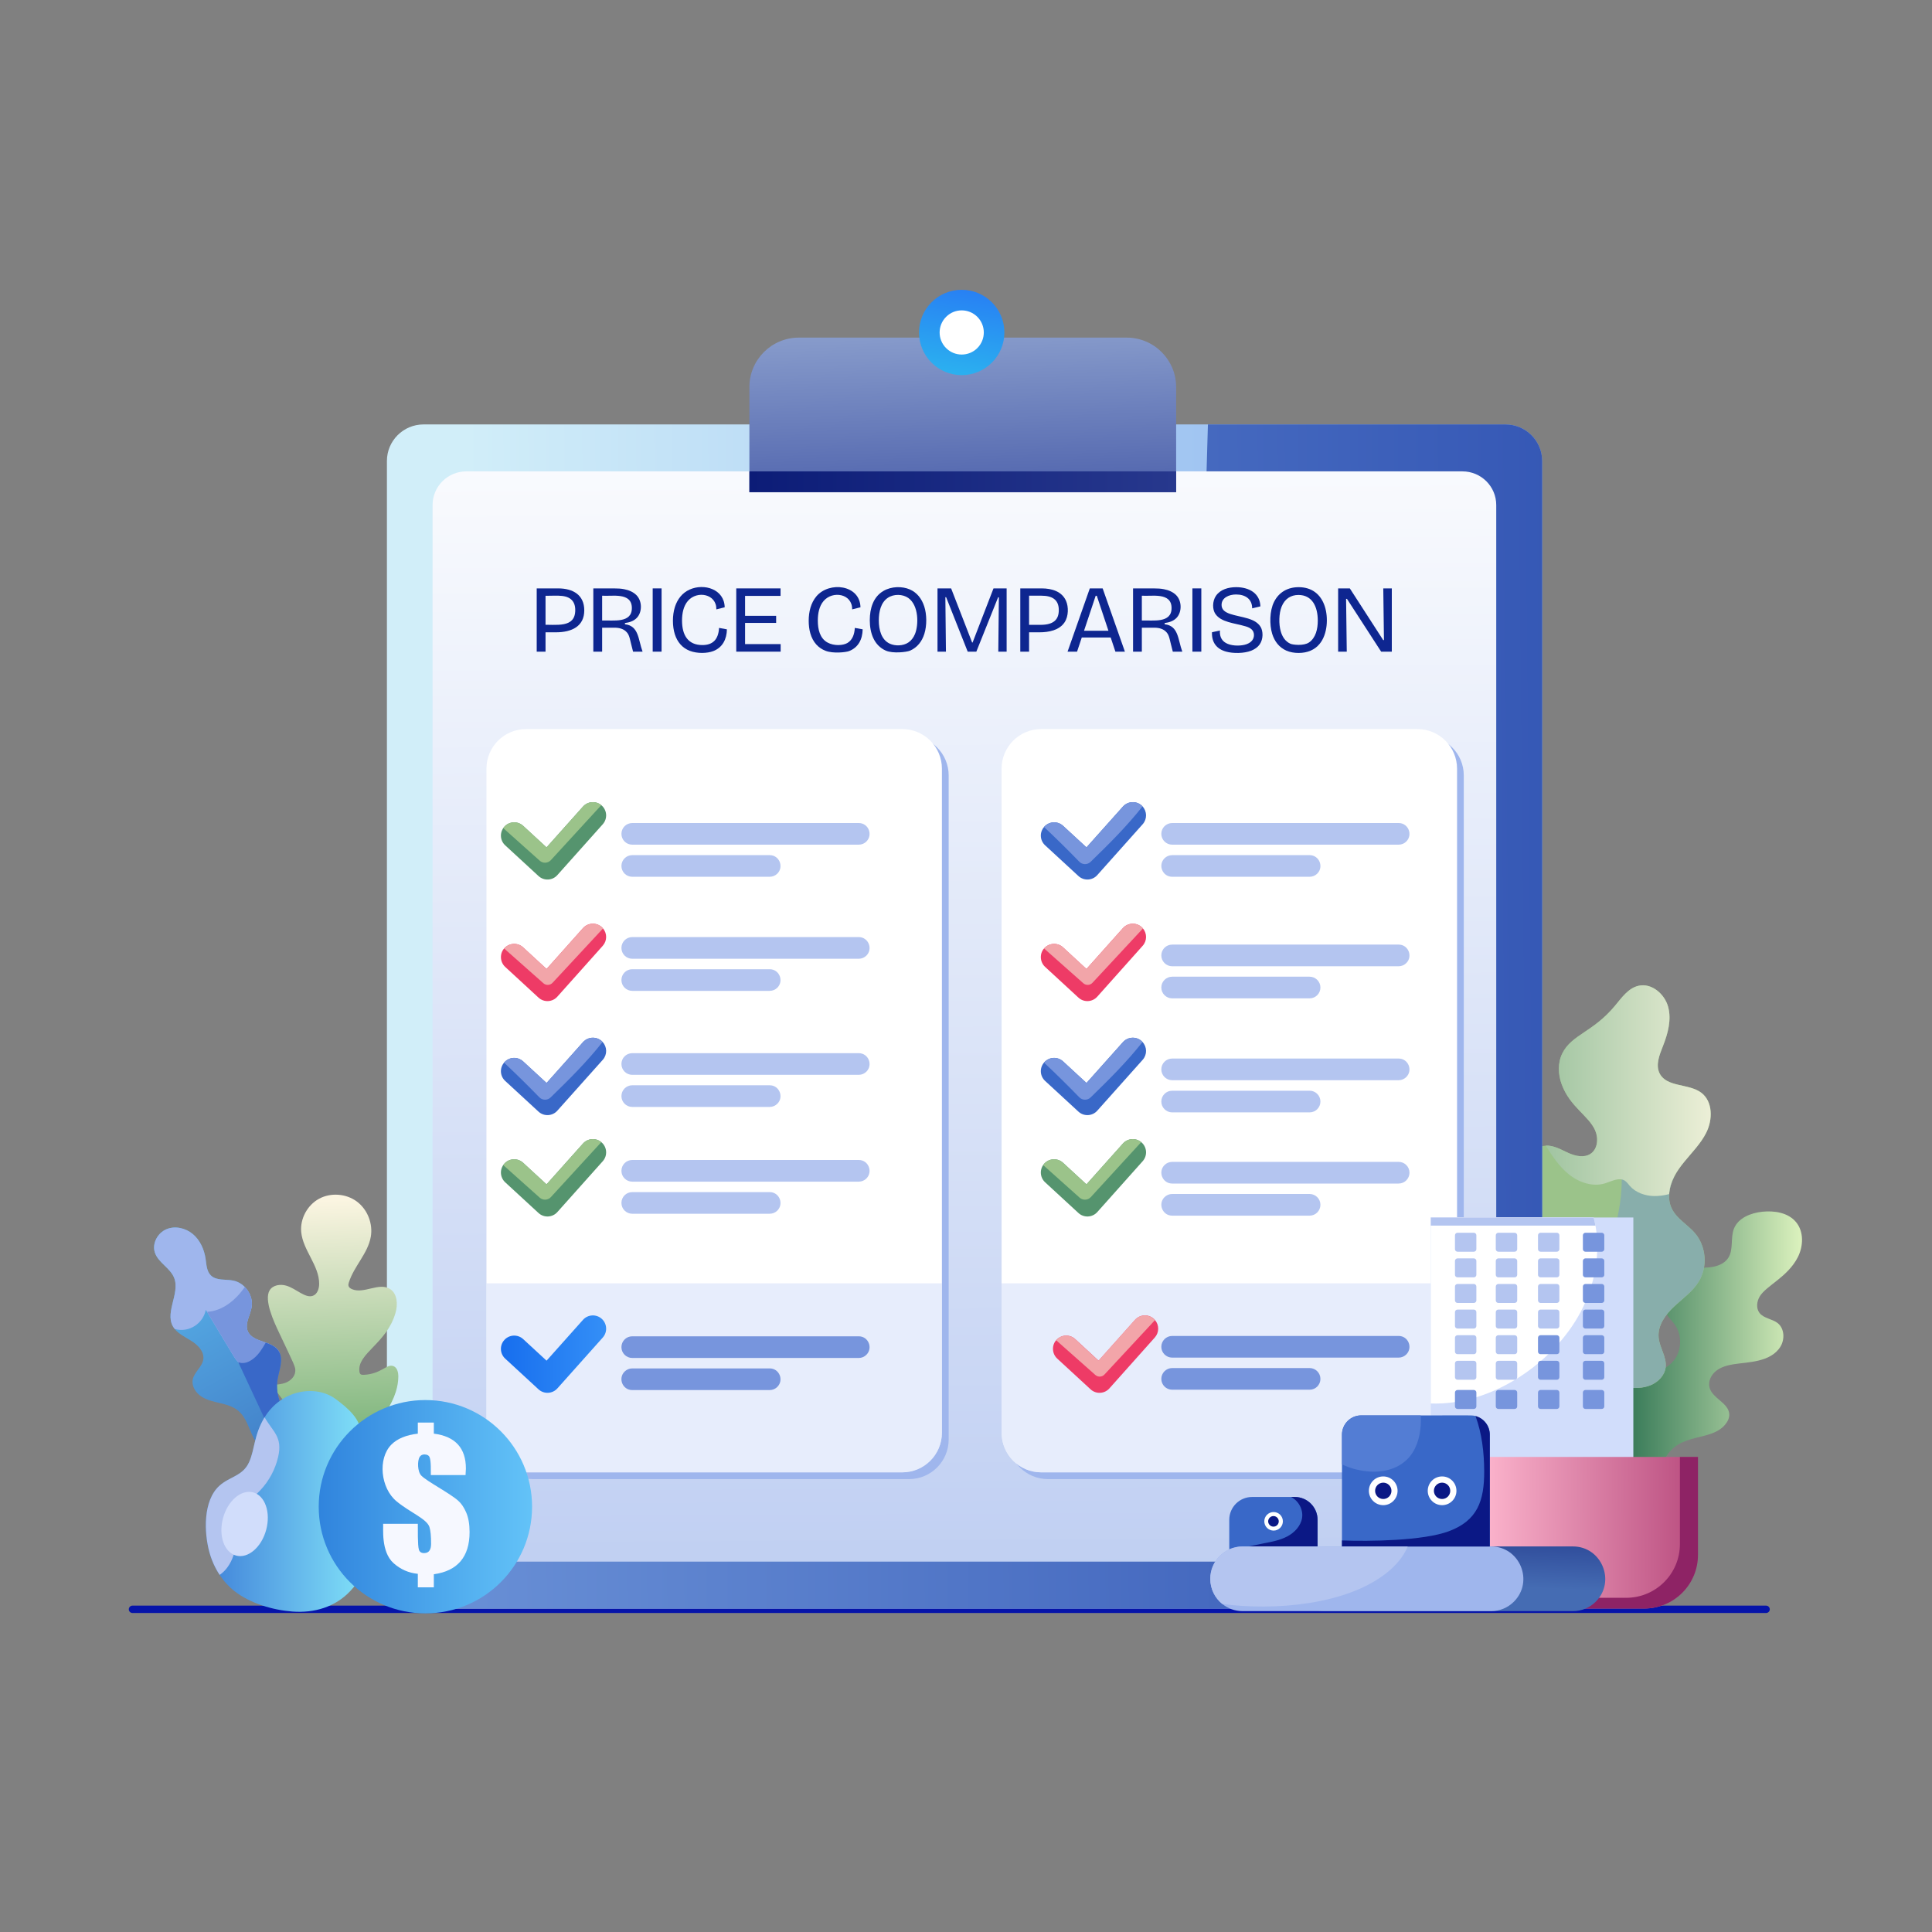
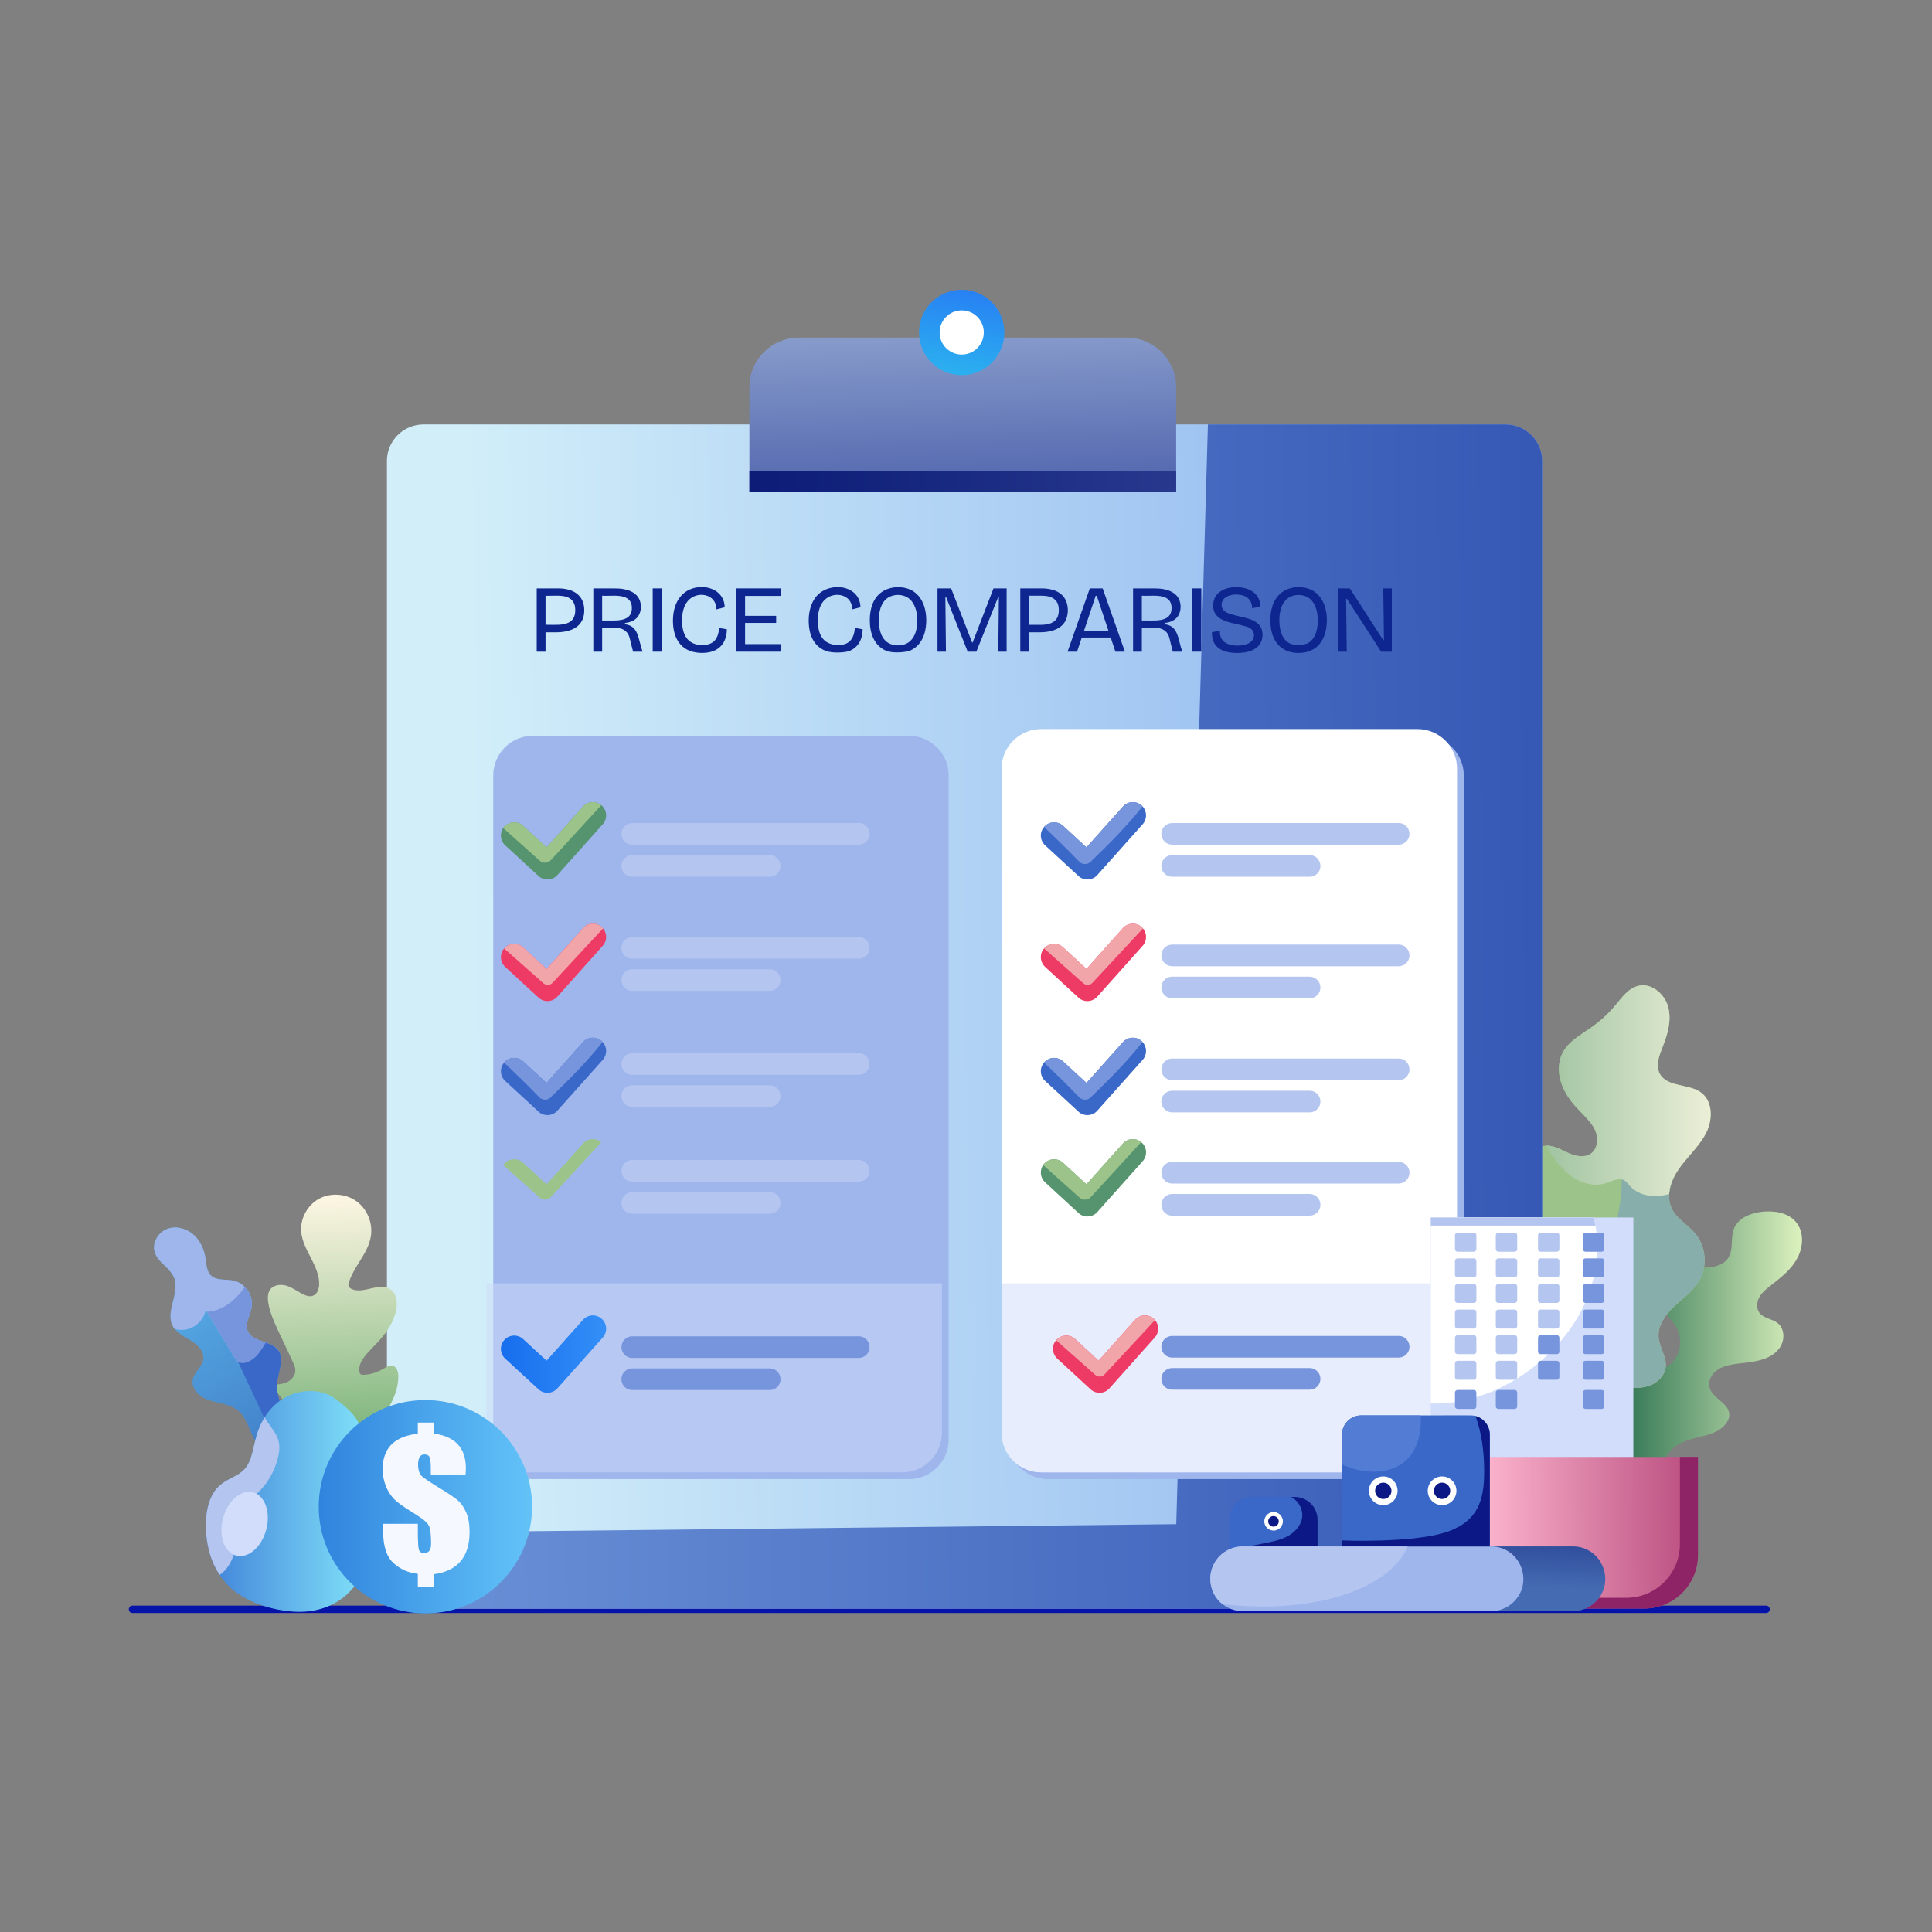
<svg xmlns="http://www.w3.org/2000/svg" width="60" height="60" viewBox="0 0 60 60" fill="none">
  <rect x="0" y="0" width="60" height="60" fill="#808080" stroke="none" />
  <path d="M51.064 42.593C51.425 42.664 51.822 42.499 52.025 42.192C52.228 41.885 52.227 41.455 52.021 41.15C51.938 41.028 51.827 40.926 51.749 40.801C51.423 40.285 51.731 39.558 52.409 39.409C52.629 39.361 52.858 39.381 53.083 39.359C53.307 39.336 53.545 39.258 53.669 39.07C53.843 38.809 53.734 38.448 53.849 38.156C53.983 37.822 54.373 37.668 54.732 37.631C55.11 37.592 55.536 37.661 55.778 37.954C56.025 38.252 56.007 38.703 55.831 39.047C55.517 39.66 54.856 39.924 54.652 40.259C54.557 40.414 54.532 40.628 54.642 40.773C54.776 40.948 55.04 40.956 55.212 41.094C55.42 41.263 55.432 41.599 55.29 41.827C54.983 42.315 54.269 42.297 53.832 42.369C53.639 42.401 53.443 42.455 53.291 42.577C53.138 42.7 53.039 42.905 53.091 43.094C53.182 43.432 53.683 43.567 53.703 43.917C53.709 44.031 53.658 44.142 53.586 44.23C53.136 44.789 52.166 44.46 51.713 45.289C51.605 45.487 51.557 45.714 51.444 45.909C51.123 46.465 50.313 46.609 49.751 46.299C49.19 45.99 48.88 45.333 48.855 44.692" fill="url(#paint0_linear_2541_188)" />
  <path d="M51.92 37.538C52.075 37.855 52.417 38.034 52.645 38.305C52.987 38.71 53.037 39.337 52.763 39.792C52.573 40.108 52.259 40.325 51.99 40.577C51.721 40.829 51.479 41.164 51.51 41.531C51.536 41.852 51.768 42.144 51.729 42.464C51.698 42.72 51.491 42.929 51.252 43.023C51.013 43.119 50.747 43.117 50.492 43.088C49.892 43.021 49.329 42.812 48.859 42.513L47.682 40.045C47.468 39.214 47.368 38.354 47.383 37.496C47.391 37.013 47.277 35.622 48.005 35.579C48.253 35.563 48.494 35.711 48.715 35.809C48.931 35.905 49.197 35.964 49.395 35.833C49.619 35.685 49.648 35.354 49.541 35.108C49.34 34.646 48.759 34.379 48.499 33.672C48.387 33.364 48.374 33.009 48.519 32.715C48.81 32.128 49.469 32.059 50.151 31.24C50.361 30.989 50.564 30.69 50.882 30.615C51.289 30.518 51.698 30.866 51.806 31.269C51.915 31.672 51.798 32.101 51.644 32.49C51.535 32.765 51.408 33.08 51.545 33.342C51.771 33.772 52.445 33.643 52.834 33.934C53.198 34.207 53.194 34.773 52.989 35.179C52.731 35.691 52.24 36.049 51.996 36.544C51.839 36.857 51.767 37.222 51.92 37.538Z" fill="#9BC38A" />
  <path d="M52.763 39.791C52.572 40.107 52.258 40.324 51.99 40.576C51.721 40.828 51.479 41.163 51.509 41.53C51.535 41.852 51.767 42.144 51.729 42.464C51.697 42.719 51.491 42.928 51.252 43.023C51.013 43.118 50.747 43.116 50.491 43.087C49.965 43.028 49.451 42.858 48.992 42.593C49.019 40.431 50.486 38.504 50.357 36.371L51.995 36.544C51.909 36.715 51.85 36.9 51.837 37.083C51.792 37.729 52.328 37.929 52.644 38.304C52.986 38.709 53.036 39.336 52.763 39.791Z" fill="url(#paint1_linear_2541_188)" />
  <path d="M54.847 50.093H4.114C4.051 50.093 4 50.042 4 49.979C4 49.916 4.051 49.864 4.114 49.864H54.847C54.91 49.864 54.962 49.916 54.962 49.979C54.962 50.042 54.91 50.093 54.847 50.093Z" fill="#0513A9" />
  <path d="M47.893 14.316V48.819C47.893 49.446 47.383 49.955 46.754 49.955H13.155C12.526 49.955 12.016 49.446 12.016 48.819V14.316C12.016 13.689 12.526 13.181 13.155 13.181H46.754C47.383 13.181 47.893 13.689 47.893 14.316Z" fill="url(#paint2_linear_2541_188)" />
  <path d="M8.431 43.008C8.587 43.002 8.746 42.995 8.89 42.934C9.033 42.873 9.158 42.746 9.17 42.591C9.182 42.444 9.146 42.406 8.652 41.356C8.516 41.067 8.188 40.373 8.375 40.07C8.475 39.907 8.706 39.873 8.889 39.927C9.202 40.019 9.481 40.331 9.719 40.241C9.857 40.189 9.911 40.02 9.912 39.873C9.915 39.298 9.406 38.83 9.354 38.258C9.317 37.846 9.547 37.424 9.911 37.227C10.275 37.031 10.751 37.068 11.083 37.315C11.414 37.562 11.587 38.004 11.515 38.411C11.424 38.93 10.991 39.326 10.834 39.829C10.823 39.863 10.814 39.899 10.823 39.934C10.836 39.983 10.883 40.016 10.93 40.036C11.302 40.194 11.773 39.814 12.114 40.032C12.344 40.179 12.358 40.513 12.282 40.775C12.004 41.734 11.09 42.026 11.162 42.595C11.173 42.679 11.211 42.7 11.29 42.697C11.85 42.673 12.003 42.345 12.218 42.426C12.338 42.471 12.371 42.623 12.37 42.751C12.366 43.188 12.166 43.601 11.912 43.956C11.758 44.17 11.578 44.373 11.346 44.5C10.854 44.77 10.251 44.647 9.691 44.668" fill="url(#paint3_linear_2541_188)" />
  <path d="M9.434 44.621C9.299 44.657 9.924 44.492 8.111 44.971C7.763 44.674 7.751 44.105 7.399 43.812C7.076 43.542 6.593 43.598 6.247 43.366C6.075 43.251 5.946 43.045 5.986 42.841C6.033 42.608 6.281 42.451 6.314 42.215C6.348 41.971 6.14 41.764 5.93 41.635C5.755 41.526 5.555 41.431 5.428 41.275C5.053 40.823 5.612 40.185 5.406 39.679C5.281 39.372 4.911 39.211 4.809 38.896C4.719 38.616 4.895 38.292 5.165 38.177C5.435 38.061 5.763 38.137 5.988 38.325C6.213 38.514 6.341 38.8 6.384 39.09C6.411 39.272 6.416 39.477 6.546 39.607C6.722 39.782 7.013 39.72 7.255 39.772C7.613 39.85 7.875 40.235 7.814 40.597C7.771 40.848 7.597 41.1 7.692 41.337C7.835 41.697 8.425 41.627 8.645 41.944C8.828 42.209 8.658 42.559 8.612 42.878C8.565 43.207 8.665 43.543 8.827 43.833C8.99 44.123 9.213 44.373 9.434 44.621Z" fill="url(#paint4_linear_2541_188)" />
  <path d="M8.691 42.03C8.423 42.313 7.937 42.6 7.584 42.442C7.408 42.363 7.297 42.188 7.198 42.021C7.069 41.806 6.949 41.608 6.391 40.678C6.314 41.084 5.893 41.398 5.428 41.275C5.053 40.823 5.612 40.185 5.406 39.679C5.281 39.372 4.911 39.211 4.809 38.896C4.719 38.616 4.895 38.292 5.165 38.177C5.435 38.061 5.763 38.137 5.988 38.325C6.213 38.514 6.341 38.8 6.384 39.09C6.411 39.272 6.416 39.477 6.546 39.607C6.722 39.782 7.013 39.72 7.255 39.772C7.615 39.85 7.875 40.236 7.814 40.597C7.771 40.848 7.597 41.1 7.692 41.337C7.847 41.725 8.532 41.616 8.691 42.03Z" fill="#9FB6ED" />
  <path d="M8.692 42.03C8.424 42.313 7.937 42.6 7.585 42.442C7.408 42.363 7.298 42.187 7.199 42.021C6.942 41.594 6.686 41.167 6.43 40.74C6.917 40.713 7.323 40.371 7.604 39.969C7.764 40.133 7.853 40.369 7.815 40.597C7.772 40.848 7.598 41.1 7.693 41.337C7.847 41.724 8.533 41.616 8.692 42.03Z" fill="#7795DD" />
  <path d="M9.436 44.622L8.565 44.852L8.432 44.518C8.088 43.781 7.745 43.043 7.4 42.305C7.649 42.404 7.914 42.199 8.072 41.983C8.138 41.891 8.198 41.795 8.253 41.696C8.408 41.751 8.558 41.817 8.646 41.945C8.829 42.208 8.659 42.561 8.614 42.879C8.567 43.208 8.666 43.544 8.829 43.834C8.991 44.124 9.214 44.374 9.436 44.622Z" fill="#3968C8" />
  <path d="M47.893 14.316V48.819C47.893 49.446 47.383 49.955 46.754 49.955H13.155C12.526 49.955 12.016 49.446 12.016 48.819V47.601L36.529 47.335L37.513 13.181H46.754C47.383 13.181 47.893 13.689 47.893 14.316Z" fill="url(#paint5_linear_2541_188)" />
-   <path d="M46.467 15.684V47.452C46.467 48.029 45.997 48.497 45.417 48.497H14.483C13.903 48.497 13.434 48.029 13.434 47.452V15.684C13.434 15.107 13.903 14.639 14.483 14.639H45.417C45.997 14.639 46.467 15.107 46.467 15.684Z" fill="url(#paint6_linear_2541_188)" />
  <path d="M45.459 24.082V44.704C45.459 45.384 44.907 45.935 44.228 45.935H32.545C31.865 45.935 31.314 45.384 31.314 44.704V24.082C31.314 23.402 31.865 22.852 32.545 22.852H44.228C44.907 22.852 45.459 23.402 45.459 24.082Z" fill="#9FB6ED" />
  <path d="M29.462 24.082V44.704C29.462 45.384 28.911 45.935 28.232 45.935H16.549C15.869 45.935 15.318 45.384 15.318 44.704V24.082C15.318 23.402 15.869 22.852 16.549 22.852H28.232C28.911 22.852 29.462 23.402 29.462 24.082Z" fill="#9FB6ED" />
  <path d="M36.526 12.021V15.286H23.273V12.021C23.273 11.173 23.961 10.485 24.809 10.485H34.99C35.838 10.485 36.526 11.173 36.526 12.021Z" fill="url(#paint7_linear_2541_188)" />
  <path d="M29.866 11.65C30.598 11.65 31.192 11.057 31.192 10.325C31.192 9.593 30.598 9 29.866 9C29.134 9 28.541 9.593 28.541 10.325C28.541 11.057 29.134 11.65 29.866 11.65Z" fill="url(#paint8_linear_2541_188)" />
  <path d="M30.352 10.81C30.62 10.542 30.62 10.108 30.352 9.84C30.084 9.572 29.649 9.572 29.382 9.84C29.114 10.108 29.114 10.542 29.382 10.81C29.649 11.078 30.084 11.078 30.352 10.81Z" fill="white" />
  <path d="M45.25 23.872V44.494C45.25 45.174 44.698 45.725 44.019 45.725H32.336C31.656 45.725 31.105 45.174 31.105 44.494V23.872C31.105 23.192 31.656 22.642 32.336 22.642H44.019C44.698 22.642 45.25 23.192 45.25 23.872Z" fill="white" />
-   <path d="M29.252 23.872V44.494C29.252 45.174 28.7 45.725 28.021 45.725H16.338C15.658 45.725 15.107 45.174 15.107 44.494V23.872C15.107 23.192 15.658 22.642 16.338 22.642H28.021C28.7 22.642 29.252 23.192 29.252 23.872Z" fill="white" />
  <path opacity="0.5" d="M15.107 39.855H29.252V44.493C29.252 45.173 28.7 45.724 28.021 45.724H16.338C15.658 45.724 15.107 45.173 15.107 44.493V39.855H15.107Z" fill="#D1DDFB" />
  <path opacity="0.5" d="M45.25 39.855V44.493C45.25 45.173 44.698 45.724 44.019 45.724H32.336C31.656 45.724 31.105 45.173 31.105 44.493V39.855H45.25Z" fill="#D1DDFB" />
  <path d="M50.725 37.81H44.434V45.725H50.725V37.81Z" fill="#D1DDFB" />
  <path d="M49.091 40.74C48.236 42.357 46.29 43.659 44.434 43.586V37.81H49.492C49.717 38.642 49.622 39.733 49.091 40.74Z" fill="white" />
  <path d="M52.729 45.246V48.287C52.729 49.208 51.983 49.954 51.062 49.954H47.145C46.225 49.954 45.478 49.208 45.478 48.287V45.246H52.729Z" fill="url(#paint9_linear_2541_188)" />
  <path d="M52.732 45.246V48.287C52.732 49.208 51.986 49.954 51.065 49.954H47.148C46.72 49.954 46.329 49.792 46.033 49.526C46.207 49.587 46.393 49.621 46.588 49.621H50.504C51.425 49.621 52.171 48.874 52.171 47.954V45.246L52.732 45.246Z" fill="#8E2365" />
  <path d="M49.559 49.741C49.377 49.923 49.126 50.036 48.848 50.036H41.134C40.236 50.036 39.796 48.948 40.423 48.321C40.605 48.139 40.856 48.026 41.134 48.026H48.848C49.74 48.026 50.188 49.11 49.559 49.741Z" fill="url(#paint10_linear_2541_188)" />
  <path d="M46.267 44.554V48.027H41.676V44.554C41.676 44.224 41.944 43.956 42.273 43.956C45.822 43.963 45.687 43.94 45.823 43.976C46.078 44.044 46.267 44.277 46.267 44.554Z" fill="#3968C8" />
  <path d="M40.918 47.199V48.218H38.176V47.199C38.176 46.807 38.493 46.49 38.885 46.49H40.209C40.601 46.49 40.918 46.807 40.918 47.199Z" fill="#3968C8" />
  <path d="M40.918 47.199V48.219H38.176V48.159C38.533 48.076 38.891 48 39.25 47.929C39.499 47.881 39.752 47.834 39.975 47.716C40.2 47.598 40.394 47.395 40.436 47.146C40.48 46.885 40.329 46.608 40.095 46.49H40.209C40.601 46.49 40.918 46.807 40.918 47.199Z" fill="#0B1885" />
  <path d="M43.674 26.134C43.613 26.195 43.529 26.232 43.436 26.232H36.403C36.217 26.232 36.066 26.082 36.066 25.896C36.066 25.71 36.217 25.56 36.403 25.56H43.436C43.738 25.56 43.883 25.925 43.674 26.134Z" fill="#B4C5F0" />
  <path d="M40.909 27.131C40.848 27.192 40.764 27.229 40.671 27.229H36.403C36.101 27.229 35.956 26.864 36.165 26.655C36.226 26.594 36.31 26.557 36.403 26.557H40.671C40.972 26.557 41.118 26.922 40.909 27.131Z" fill="#B4C5F0" />
  <path d="M26.907 26.134C26.846 26.195 26.762 26.232 26.669 26.232H19.635C19.449 26.232 19.299 26.082 19.299 25.896C19.299 25.71 19.449 25.56 19.635 25.56H26.669C26.971 25.56 27.116 25.925 26.907 26.134Z" fill="#B4C5F0" />
  <path d="M24.141 27.131C24.08 27.192 23.996 27.229 23.903 27.229H19.635C19.449 27.229 19.299 27.079 19.299 26.893C19.299 26.707 19.449 26.557 19.635 26.557H23.903C24.205 26.557 24.35 26.922 24.141 27.131Z" fill="#B4C5F0" />
  <path d="M26.907 29.677C26.846 29.738 26.762 29.775 26.669 29.775H19.635C19.449 29.775 19.299 29.625 19.299 29.439C19.299 29.253 19.449 29.102 19.635 29.102H26.669C26.971 29.103 27.116 29.468 26.907 29.677Z" fill="#B4C5F0" />
  <path d="M24.141 30.674C24.08 30.735 23.996 30.772 23.903 30.772H19.635C19.449 30.772 19.299 30.622 19.299 30.436C19.299 30.25 19.449 30.1 19.635 30.1H23.903C24.205 30.1 24.35 30.465 24.141 30.674Z" fill="#B4C5F0" />
  <path d="M26.907 33.281C26.846 33.342 26.762 33.38 26.669 33.38H19.635C19.449 33.38 19.299 33.229 19.299 33.043C19.299 32.857 19.449 32.707 19.635 32.707H26.669C26.971 32.707 27.116 33.072 26.907 33.281Z" fill="#B4C5F0" />
  <path d="M24.141 34.278C24.08 34.339 23.996 34.377 23.903 34.377H19.635C19.449 34.377 19.299 34.226 19.299 34.04C19.299 33.855 19.449 33.704 19.635 33.704H23.903C24.205 33.704 24.35 34.069 24.141 34.278Z" fill="#B4C5F0" />
  <path d="M26.907 36.599C26.846 36.66 26.762 36.697 26.669 36.697H19.635C19.449 36.697 19.299 36.547 19.299 36.361C19.299 36.175 19.449 36.024 19.635 36.024H26.669C26.971 36.024 27.116 36.389 26.907 36.599Z" fill="#B4C5F0" />
  <path d="M24.141 37.596C24.08 37.657 23.996 37.694 23.903 37.694H19.635C19.449 37.694 19.299 37.544 19.299 37.358C19.299 37.172 19.449 37.022 19.635 37.022H23.903C24.205 37.022 24.35 37.387 24.141 37.596Z" fill="#B4C5F0" />
  <path d="M16.723 43.146L15.689 42.193C15.522 42.039 15.511 41.778 15.666 41.611C15.82 41.444 16.08 41.433 16.248 41.587L16.974 42.257L18.105 40.989C18.257 40.819 18.517 40.805 18.687 40.956C18.856 41.108 18.871 41.368 18.72 41.538L17.31 43.118C17.156 43.289 16.892 43.302 16.723 43.146Z" fill="url(#paint11_linear_2541_188)" />
  <path d="M26.907 42.074C26.846 42.135 26.762 42.173 26.669 42.173H19.635C19.449 42.173 19.299 42.022 19.299 41.836C19.299 41.65 19.449 41.5 19.635 41.5H26.669C26.971 41.5 27.116 41.865 26.907 42.074Z" fill="#7795DD" />
  <path d="M24.141 43.071C24.08 43.132 23.996 43.17 23.903 43.17H19.635C19.333 43.17 19.188 42.805 19.397 42.596C19.458 42.535 19.542 42.497 19.635 42.497H23.903C24.205 42.497 24.35 42.862 24.141 43.071Z" fill="#7795DD" />
  <path d="M43.674 29.909C43.613 29.97 43.529 30.008 43.436 30.008H36.403C36.217 30.008 36.066 29.857 36.066 29.671C36.066 29.578 36.104 29.494 36.165 29.433C36.226 29.372 36.31 29.335 36.403 29.335H43.436C43.738 29.335 43.883 29.7 43.674 29.909Z" fill="#B4C5F0" />
  <path d="M41.007 30.668C41.007 30.761 40.969 30.845 40.909 30.906C40.848 30.967 40.764 31.005 40.671 31.005H36.403C36.217 31.005 36.066 30.854 36.066 30.668C36.066 30.482 36.217 30.332 36.403 30.332H40.671C40.856 30.332 41.007 30.483 41.007 30.668Z" fill="#B4C5F0" />
  <path d="M43.674 33.448C43.613 33.509 43.529 33.547 43.436 33.547H36.403C36.217 33.547 36.066 33.396 36.066 33.21C36.066 33.117 36.104 33.033 36.165 32.972C36.226 32.911 36.31 32.874 36.403 32.874H43.436C43.738 32.874 43.883 33.239 43.674 33.448Z" fill="#B4C5F0" />
  <path d="M41.007 34.209C41.007 34.302 40.969 34.386 40.909 34.447C40.848 34.508 40.764 34.546 40.671 34.546H36.403C36.217 34.546 36.066 34.395 36.066 34.209C36.066 34.023 36.217 33.873 36.403 33.873H40.671C40.856 33.873 41.007 34.024 41.007 34.209Z" fill="#B4C5F0" />
  <path d="M43.773 36.419C43.773 36.512 43.735 36.596 43.674 36.657C43.614 36.718 43.529 36.756 43.436 36.756H36.403C36.101 36.756 35.956 36.391 36.165 36.181C36.226 36.12 36.31 36.083 36.403 36.083H43.436C43.622 36.083 43.773 36.234 43.773 36.419Z" fill="#B4C5F0" />
  <path d="M41.007 37.416C41.007 37.509 40.969 37.593 40.909 37.654C40.848 37.715 40.764 37.753 40.671 37.753H36.403C36.101 37.753 35.956 37.388 36.165 37.178C36.226 37.118 36.31 37.08 36.403 37.08H40.671C40.856 37.08 41.007 37.231 41.007 37.416Z" fill="#B4C5F0" />
  <path d="M43.674 42.063C43.613 42.124 43.529 42.162 43.436 42.162H36.403C36.217 42.162 36.066 42.011 36.066 41.826C36.066 41.64 36.217 41.489 36.403 41.489H43.436C43.738 41.489 43.883 41.854 43.674 42.063Z" fill="#7795DD" />
  <path d="M41.007 42.823C41.007 42.916 40.969 43 40.909 43.061C40.848 43.121 40.764 43.159 40.671 43.159H36.403C36.217 43.159 36.066 43.008 36.066 42.823C36.066 42.637 36.217 42.486 36.403 42.486H40.671C40.856 42.486 41.007 42.637 41.007 42.823Z" fill="#7795DD" />
  <path d="M12.056 47.318C11.758 48.064 11.43 48.819 10.882 49.407C10.415 49.909 9.757 50.1 9.08 50.048C8.472 50.002 7.767 49.794 7.282 49.414C6.928 49.137 6.639 48.709 6.501 48.199C6.337 47.595 6.3 46.605 6.816 46.142C7.14 45.852 7.545 45.843 7.739 45.404C7.918 45.001 7.884 44.568 8.217 44.017C8.742 43.154 9.81 42.992 10.427 43.45C10.797 43.725 11.204 44.066 11.214 44.528L12.056 47.318Z" fill="url(#paint12_linear_2541_188)" />
  <path d="M35.487 25.597L34.077 27.177C33.925 27.348 33.66 27.362 33.491 27.205L32.457 26.252C32.296 26.104 32.273 25.849 32.433 25.671C32.588 25.503 32.848 25.493 33.015 25.647L33.741 26.316L34.873 25.049C35.037 24.865 35.323 24.868 35.481 25.042C35.625 25.196 35.63 25.437 35.487 25.597Z" fill="#3968C8" />
  <path d="M35.483 25.042C34.996 25.66 34.435 26.217 33.869 26.766C33.77 26.862 33.613 26.859 33.517 26.76C33.161 26.393 32.797 26.034 32.424 25.684C32.427 25.68 32.431 25.675 32.435 25.671C32.59 25.503 32.85 25.493 33.017 25.647L33.743 26.316L34.875 25.049C35.026 24.879 35.286 24.864 35.456 25.015C35.465 25.024 35.475 25.033 35.483 25.042Z" fill="#7795DD" />
  <path d="M35.487 32.913L34.077 34.493C33.925 34.665 33.659 34.678 33.491 34.522L32.457 33.569C32.296 33.421 32.273 33.165 32.433 32.987C32.588 32.819 32.848 32.809 33.015 32.963L33.741 33.633L34.873 32.365C35.037 32.181 35.323 32.184 35.481 32.359C35.625 32.513 35.63 32.753 35.487 32.913Z" fill="#3968C8" />
  <path d="M35.483 32.359C34.996 32.976 34.435 33.534 33.869 34.083C33.77 34.178 33.613 34.175 33.517 34.076C33.161 33.709 32.797 33.35 32.424 33.001C32.427 32.996 32.431 32.992 32.435 32.987C32.59 32.82 32.85 32.809 33.017 32.963L33.743 33.633L34.875 32.365C35.026 32.195 35.286 32.181 35.456 32.332C35.465 32.34 35.475 32.349 35.483 32.359Z" fill="#7795DD" />
  <path d="M18.72 32.913L17.309 34.493C17.157 34.665 16.891 34.678 16.723 34.522L15.689 33.569C15.528 33.421 15.506 33.165 15.666 32.987C15.82 32.819 16.08 32.809 16.247 32.963L16.974 33.633L18.105 32.365C18.269 32.181 18.556 32.184 18.714 32.359C18.858 32.513 18.863 32.753 18.72 32.913Z" fill="#3968C8" />
  <path d="M18.714 32.359C18.227 32.976 17.665 33.534 17.099 34.083C17.001 34.178 16.843 34.175 16.748 34.076C16.392 33.709 16.027 33.35 15.654 33.001C15.658 32.996 15.662 32.992 15.666 32.987C15.82 32.819 16.08 32.809 16.247 32.963L16.974 33.633L18.105 32.365C18.269 32.181 18.555 32.184 18.714 32.359Z" fill="#7795DD" />
  <path d="M18.72 25.597L17.309 27.177C17.157 27.349 16.892 27.362 16.723 27.205L15.689 26.252C15.526 26.102 15.508 25.844 15.666 25.671C15.82 25.503 16.08 25.493 16.247 25.647L16.973 26.316L18.105 25.049C18.255 24.881 18.513 24.863 18.686 25.015C18.856 25.167 18.871 25.427 18.72 25.597Z" fill="#55946E" />
  <path d="M18.674 25.005L17.109 26.711C17.017 26.812 16.862 26.82 16.761 26.729L15.629 25.718C15.756 25.519 16.056 25.47 16.248 25.647L16.974 26.316L18.105 25.049C18.253 24.883 18.504 24.865 18.674 25.005Z" fill="#9BC38A" />
-   <path d="M18.72 36.062L17.309 37.642C17.157 37.813 16.891 37.826 16.723 37.67L15.689 36.717C15.526 36.566 15.508 36.308 15.666 36.135C15.82 35.968 16.08 35.957 16.247 36.112L16.973 36.781L18.105 35.514C18.255 35.346 18.513 35.328 18.686 35.48C18.856 35.632 18.871 35.892 18.72 36.062Z" fill="#55946E" />
  <path d="M18.674 35.47L17.109 37.176C17.017 37.277 16.862 37.284 16.761 37.194L15.629 36.183C15.756 35.983 16.056 35.935 16.248 36.112L16.974 36.781L18.105 35.514C18.253 35.348 18.504 35.33 18.674 35.47Z" fill="#9BC38A" />
  <path d="M35.487 36.062L34.077 37.642C33.924 37.813 33.659 37.826 33.491 37.67L32.457 36.717C32.293 36.566 32.276 36.308 32.433 36.135C32.587 35.968 32.848 35.957 33.015 36.112L33.741 36.781L34.873 35.514C35.023 35.346 35.281 35.328 35.454 35.48C35.624 35.632 35.639 35.892 35.487 36.062Z" fill="#55946E" />
  <path d="M35.441 35.47L33.877 37.176C33.785 37.277 33.63 37.284 33.528 37.194L32.397 36.183C32.524 35.983 32.824 35.935 33.015 36.112L33.741 36.781L34.873 35.514C35.021 35.348 35.272 35.33 35.441 35.47Z" fill="#9BC38A" />
  <path d="M35.487 29.372L34.077 30.952C33.924 31.124 33.659 31.137 33.491 30.981L32.457 30.028C32.281 29.866 32.287 29.593 32.433 29.446C32.588 29.279 32.848 29.268 33.015 29.422L33.741 30.092L34.873 28.824C35.038 28.639 35.331 28.639 35.495 28.833C35.625 28.987 35.626 29.217 35.487 29.372Z" fill="#EE3B66" />
  <path d="M35.496 28.833L33.928 30.521C33.853 30.603 33.726 30.609 33.643 30.535L32.426 29.457C32.426 29.456 32.426 29.456 32.426 29.456C32.579 29.279 32.846 29.265 33.016 29.422L33.742 30.092L34.874 28.824C35.025 28.654 35.286 28.64 35.455 28.791C35.47 28.804 35.483 28.818 35.496 28.833Z" fill="#F2A5A9" />
  <path d="M18.72 29.372L17.309 30.952C17.157 31.124 16.891 31.137 16.723 30.981L15.689 30.028C15.514 29.866 15.52 29.593 15.666 29.446C15.82 29.279 16.08 29.268 16.247 29.422L16.974 30.092L18.105 28.824C18.27 28.639 18.564 28.639 18.727 28.833C18.858 28.987 18.858 29.217 18.72 29.372Z" fill="#EE3B66" />
  <path d="M18.728 28.833L17.161 30.521C17.085 30.603 16.958 30.609 16.875 30.535L15.658 29.457C15.658 29.456 15.658 29.456 15.658 29.456C15.811 29.279 16.078 29.265 16.248 29.422L16.975 30.092L18.106 28.824C18.258 28.654 18.518 28.64 18.688 28.791C18.702 28.804 18.716 28.818 18.728 28.833Z" fill="#F2A5A9" />
  <path d="M35.864 41.537L34.454 43.117C34.302 43.289 34.037 43.303 33.868 43.146L32.834 42.193C32.658 42.031 32.664 41.758 32.81 41.611C32.965 41.444 33.225 41.433 33.392 41.587L34.118 42.257L35.25 40.989C35.415 40.804 35.708 40.804 35.872 40.998C36.002 41.152 36.002 41.382 35.864 41.537Z" fill="#EE3B66" />
  <path d="M35.869 40.998L34.301 42.686C34.226 42.768 34.099 42.774 34.016 42.7L32.799 41.622C32.799 41.621 32.799 41.621 32.799 41.621C32.952 41.444 33.219 41.43 33.389 41.587L34.115 42.257L35.247 40.989C35.412 40.804 35.706 40.804 35.869 40.998Z" fill="#F2A5A9" />
  <path d="M16.668 20.238V18.273H16.942V20.238H16.668ZM16.814 19.637V19.405C17.263 19.385 17.865 19.523 17.865 18.946C17.865 18.797 17.821 18.686 17.732 18.611C17.535 18.445 17.198 18.517 16.814 18.5V18.273H17.332C17.802 18.273 18.145 18.481 18.145 18.955C18.145 19.45 17.76 19.637 17.263 19.637H16.814V19.637Z" fill="#0E2690" />
  <path d="M18.426 20.239V18.274C19.047 18.279 19.184 18.259 19.383 18.298C19.526 18.325 19.666 18.382 19.767 18.485C19.948 18.67 19.947 19.011 19.777 19.188C19.682 19.288 19.545 19.332 19.408 19.349V19.387C19.842 19.436 19.817 19.857 19.956 20.239H19.661C19.557 19.855 19.56 19.746 19.469 19.64C19.373 19.529 19.234 19.494 19.087 19.494H18.7V20.239H18.426ZM18.7 19.271C19.037 19.256 19.623 19.366 19.623 18.884C19.623 18.38 18.994 18.526 18.7 18.5V19.271Z" fill="#0E2690" />
  <path d="M20.27 20.238V18.273H20.546V20.238H20.27Z" fill="#0E2690" />
  <path d="M21.421 20.212C21.186 20.12 21.037 19.94 20.96 19.704C20.878 19.456 20.877 19.105 20.961 18.846C21.039 18.607 21.188 18.411 21.42 18.308C21.867 18.108 22.495 18.297 22.506 18.86L22.247 18.925C22.257 18.444 21.65 18.329 21.363 18.662C21.223 18.825 21.181 19.056 21.181 19.271C21.181 19.727 21.367 20.033 21.813 20.033C22.13 20.033 22.31 19.868 22.331 19.5L22.575 19.545C22.569 19.85 22.441 20.108 22.152 20.22C21.966 20.292 21.657 20.303 21.421 20.212Z" fill="#0E2690" />
  <path d="M22.865 20.238V18.273H23.139V20.238H22.865ZM23.005 18.506V18.273H24.241V18.506H23.005ZM23.005 19.345V19.125H24.104V19.345H23.005ZM23.005 20.238V20.003H24.244V20.238H23.005Z" fill="#0E2690" />
  <path d="M25.638 20.211C25.526 20.168 25.431 20.103 25.353 20.018C25.175 19.821 25.115 19.547 25.115 19.279C25.115 19.005 25.179 18.727 25.356 18.517C25.756 18.047 26.708 18.158 26.723 18.86L26.464 18.925C26.473 18.436 25.86 18.336 25.58 18.662C25.439 18.825 25.398 19.056 25.398 19.271C25.398 19.543 25.46 19.822 25.699 19.954C25.901 20.065 26.182 20.05 26.321 19.966C26.481 19.868 26.537 19.686 26.547 19.5L26.791 19.544C26.785 19.852 26.658 20.108 26.369 20.22C26.271 20.258 25.873 20.303 25.638 20.211Z" fill="#0E2690" />
  <path d="M27.51 20.206C27.144 20.044 27.012 19.661 27.012 19.262C27.012 18.893 27.12 18.535 27.438 18.351C27.686 18.206 28.017 18.204 28.25 18.303C28.479 18.401 28.625 18.593 28.703 18.832C28.784 19.079 28.788 19.425 28.707 19.683C28.633 19.92 28.489 20.106 28.264 20.206C28.155 20.253 27.729 20.302 27.51 20.206ZM28.213 19.951C28.301 19.891 28.369 19.803 28.416 19.689C28.531 19.407 28.537 18.805 28.209 18.571C28.037 18.449 27.756 18.439 27.569 18.568C27.352 18.717 27.292 19.003 27.292 19.268C27.292 19.558 27.372 19.872 27.636 19.991C27.798 20.065 28.047 20.065 28.213 19.951Z" fill="#0E2690" />
  <path d="M29.115 20.238V18.273H29.538L30.19 19.953H30.205L30.854 18.273H31.262V20.238H31.003L31.021 18.55H30.997L30.321 20.238H30.053L29.383 18.547H29.359L29.377 20.238H29.115Z" fill="#0E2690" />
  <path d="M31.686 20.238V18.273H31.959V20.238H31.686ZM31.831 19.637V19.405H32.314C32.743 19.405 32.882 19.224 32.882 18.946C32.882 18.618 32.67 18.5 32.343 18.5H31.831V18.273H32.349C32.67 18.273 32.98 18.369 33.107 18.662C33.187 18.844 33.189 19.135 33.061 19.327C32.898 19.572 32.577 19.637 32.281 19.637L31.831 19.637Z" fill="#0E2690" />
  <path d="M33.154 20.238L33.845 18.273H34.244L34.935 20.238H34.64L34.062 18.503H34.027L33.449 20.238H33.154ZM33.482 19.798V19.589H34.64V19.798H33.482Z" fill="#0E2690" />
  <path d="M35.188 20.239V18.274C35.808 18.279 35.945 18.259 36.145 18.298C36.288 18.325 36.428 18.382 36.529 18.485C36.709 18.67 36.708 19.011 36.539 19.188C36.444 19.288 36.307 19.332 36.17 19.349V19.387C36.604 19.436 36.578 19.857 36.718 20.239H36.423C36.319 19.855 36.322 19.746 36.231 19.64C36.135 19.529 35.996 19.494 35.848 19.494H35.461V20.239H35.188ZM35.461 19.271C35.799 19.256 36.384 19.366 36.384 18.884C36.384 18.38 35.755 18.526 35.461 18.5V19.271Z" fill="#0E2690" />
  <path d="M37.031 20.238V18.273H37.308V20.238H37.031Z" fill="#0E2690" />
  <path d="M38.075 20.236C37.785 20.154 37.627 19.955 37.639 19.635L37.886 19.581C37.87 19.79 37.96 19.928 38.128 19.996C38.306 20.069 38.563 20.06 38.711 20.007C38.875 19.948 38.943 19.84 38.943 19.721C38.943 19.572 38.836 19.497 38.692 19.454C38.325 19.345 37.922 19.33 37.742 19.061C37.653 18.929 37.645 18.676 37.763 18.503C37.899 18.305 38.149 18.235 38.39 18.235C38.793 18.235 39.13 18.425 39.143 18.831L38.887 18.893C38.887 18.603 38.675 18.462 38.387 18.462C38.162 18.462 37.937 18.566 37.937 18.786C37.937 19.084 38.366 19.091 38.763 19.21C38.917 19.257 39.066 19.331 39.149 19.468C39.228 19.599 39.238 19.845 39.12 20.013C39.062 20.096 38.974 20.161 38.857 20.208C38.636 20.296 38.289 20.297 38.075 20.236Z" fill="#0E2690" />
  <path d="M39.95 20.206C39.724 20.107 39.58 19.916 39.508 19.681C39.423 19.4 39.427 18.973 39.565 18.695C39.719 18.384 40.001 18.235 40.33 18.235C40.731 18.235 41.017 18.446 41.143 18.832C41.253 19.17 41.235 19.697 40.977 20.002C40.903 20.091 40.812 20.159 40.704 20.206C40.487 20.302 40.169 20.302 39.95 20.206ZM40.653 19.952C40.864 19.807 40.925 19.532 40.925 19.274C40.925 18.84 40.751 18.477 40.324 18.477C40.091 18.477 39.902 18.594 39.803 18.837C39.714 19.055 39.712 19.385 39.772 19.597C39.819 19.769 39.911 19.918 40.075 19.992C40.15 20.026 40.487 20.065 40.653 19.952Z" fill="#0E2690" />
  <path d="M41.557 20.238V18.273H41.92L42.956 19.878H42.98L42.959 18.273H43.224V20.238H42.893L41.831 18.598H41.804L41.825 20.238H41.557Z" fill="#0E2690" />
  <path d="M36.526 14.639H23.273V15.285H36.526V14.639Z" fill="url(#paint13_linear_2541_188)" />
  <path d="M13.211 50.105C15.041 50.105 16.524 48.622 16.524 46.792C16.524 44.963 15.041 43.48 13.211 43.48C11.382 43.48 9.898 44.963 9.898 46.792C9.898 48.622 11.382 50.105 13.211 50.105Z" fill="url(#paint14_linear_2541_188)" />
  <path d="M14.458 45.81H13.38C13.377 45.708 13.392 45.373 13.342 45.257C13.317 45.198 13.264 45.169 13.182 45.169C13.116 45.169 13.067 45.194 13.034 45.245C12.958 45.362 12.962 45.704 13.086 45.828C13.259 46.006 13.962 46.368 14.228 46.604C14.328 46.692 14.412 46.816 14.481 46.978C14.549 47.139 14.583 47.339 14.583 47.579C14.583 48.349 14.212 48.787 13.473 48.89V49.296H12.976V48.877C12.688 48.848 12.436 48.737 12.221 48.544C11.824 48.188 11.911 47.443 11.898 47.323H12.976C12.979 47.471 12.966 47.989 13.01 48.128C13.032 48.198 13.086 48.233 13.171 48.233C13.336 48.233 13.388 48.107 13.388 47.943C13.388 47.7 13.371 47.527 13.337 47.423C13.254 47.168 12.744 46.977 12.319 46.628C11.818 46.218 11.724 45.296 12.156 44.862C12.338 44.679 12.612 44.566 12.976 44.523V44.179H13.473V44.523C14.146 44.609 14.469 44.977 14.469 45.607C14.469 45.651 14.465 45.719 14.458 45.81Z" fill="#F6F8FF" />
  <path d="M8.637 45.251C8.548 45.635 8.354 45.996 8.083 46.282C7.777 46.605 7.55 46.703 7.417 47.484C7.369 47.768 7.34 48.059 7.242 48.331C7.161 48.559 7.021 48.777 6.822 48.91C6.677 48.692 6.569 48.449 6.501 48.197C6.337 47.593 6.3 46.603 6.816 46.139C7.14 45.85 7.545 45.84 7.739 45.402C7.918 44.999 7.884 44.566 8.217 44.015C8.477 44.472 8.784 44.617 8.637 45.251Z" fill="#B4C5F0" />
  <path d="M8.267 47.509C8.413 46.967 8.231 46.447 7.861 46.347C7.491 46.248 7.072 46.606 6.926 47.148C6.78 47.69 6.962 48.211 7.333 48.31C7.703 48.41 8.122 48.051 8.267 47.509Z" fill="#D1DDFB" />
  <path d="M47.016 49.741C46.834 49.923 46.583 50.036 46.305 50.036H38.591C38.35 50.036 38.13 49.951 37.957 49.81C37.73 49.626 37.586 49.345 37.586 49.031C37.586 48.754 37.699 48.502 37.88 48.321C38.062 48.139 38.313 48.026 38.591 48.026H46.305C47.197 48.026 47.645 49.11 47.016 49.741Z" fill="#9FB6ED" />
  <path d="M52.988 35.179C52.651 35.848 51.892 36.28 51.837 37.084C51.682 37.123 51.525 37.147 51.366 37.144C51.087 37.139 50.799 37.039 50.615 36.829C50.566 36.772 50.523 36.708 50.46 36.667C50.28 36.553 50.054 36.685 49.851 36.748C49.464 36.871 49.033 36.722 48.718 36.467C48.421 36.227 48.208 35.903 48.004 35.579C48.252 35.563 48.493 35.711 48.714 35.809C48.931 35.905 49.196 35.964 49.395 35.833C49.618 35.685 49.647 35.354 49.54 35.108C49.339 34.646 48.758 34.379 48.499 33.672C48.386 33.364 48.373 33.009 48.518 32.715C48.809 32.128 49.468 32.059 50.15 31.24C50.36 30.989 50.563 30.69 50.881 30.615C51.288 30.518 51.697 30.866 51.806 31.269C51.914 31.672 51.797 32.101 51.643 32.49C51.534 32.765 51.407 33.08 51.544 33.342C51.77 33.772 52.444 33.643 52.833 33.934C53.197 34.207 53.193 34.773 52.988 35.179Z" fill="url(#paint15_linear_2541_188)" />
  <path d="M45.85 42.34V42.77C45.85 42.814 45.815 42.85 45.771 42.85H45.265C45.221 42.85 45.185 42.814 45.185 42.77V42.34C45.185 42.296 45.221 42.261 45.265 42.261H45.771C45.815 42.261 45.85 42.296 45.85 42.34Z" fill="#B4C5F0" />
  <path d="M47.118 42.34V42.77C47.118 42.814 47.082 42.85 47.038 42.85H46.532C46.489 42.85 46.453 42.814 46.453 42.77V42.34C46.453 42.296 46.489 42.261 46.532 42.261H47.038C47.082 42.261 47.118 42.296 47.118 42.34Z" fill="#B4C5F0" />
  <path d="M48.428 42.34V42.77C48.428 42.814 48.393 42.85 48.349 42.85H47.843C47.799 42.85 47.764 42.814 47.764 42.77V42.34C47.764 42.296 47.799 42.261 47.843 42.261H48.349C48.393 42.261 48.428 42.296 48.428 42.34Z" fill="#7795DD" />
  <path d="M49.823 42.34V42.77C49.823 42.814 49.787 42.85 49.743 42.85H49.237C49.194 42.85 49.158 42.814 49.158 42.77V42.34C49.158 42.296 49.194 42.261 49.237 42.261H49.743C49.787 42.261 49.823 42.296 49.823 42.34Z" fill="#7795DD" />
  <path d="M45.85 43.246V43.677C45.85 43.721 45.815 43.756 45.771 43.756H45.265C45.221 43.756 45.185 43.721 45.185 43.677V43.246C45.185 43.203 45.221 43.167 45.265 43.167H45.771C45.815 43.167 45.85 43.203 45.85 43.246Z" fill="#7795DD" />
  <path d="M47.118 43.246V43.677C47.118 43.721 47.082 43.756 47.038 43.756H46.532C46.489 43.756 46.453 43.721 46.453 43.677V43.246C46.453 43.203 46.489 43.167 46.532 43.167H47.038C47.082 43.167 47.118 43.203 47.118 43.246Z" fill="#7795DD" />
-   <path d="M48.428 43.246V43.677C48.428 43.721 48.393 43.756 48.349 43.756H47.843C47.799 43.756 47.764 43.721 47.764 43.677V43.246C47.764 43.203 47.799 43.167 47.843 43.167H48.349C48.393 43.167 48.428 43.203 48.428 43.246Z" fill="#7795DD" />
  <path d="M49.823 43.246V43.677C49.823 43.721 49.787 43.756 49.743 43.756H49.237C49.194 43.756 49.158 43.721 49.158 43.677V43.246C49.158 43.203 49.194 43.167 49.237 43.167H49.743C49.787 43.167 49.823 43.203 49.823 43.246Z" fill="#7795DD" />
  <path d="M45.85 38.364V38.794C45.85 38.838 45.815 38.873 45.771 38.873H45.265C45.221 38.873 45.185 38.838 45.185 38.794V38.364C45.185 38.32 45.221 38.284 45.265 38.284H45.771C45.815 38.284 45.85 38.32 45.85 38.364Z" fill="#B4C5F0" />
  <path d="M47.118 38.364V38.794C47.118 38.838 47.082 38.873 47.038 38.873H46.532C46.489 38.873 46.453 38.838 46.453 38.794V38.364C46.453 38.32 46.489 38.284 46.532 38.284H47.038C47.082 38.284 47.118 38.32 47.118 38.364Z" fill="#B4C5F0" />
  <path d="M48.428 38.364V38.794C48.428 38.838 48.393 38.873 48.349 38.873H47.843C47.799 38.873 47.764 38.838 47.764 38.794V38.364C47.764 38.32 47.799 38.284 47.843 38.284H48.349C48.393 38.284 48.428 38.32 48.428 38.364Z" fill="#B4C5F0" />
  <path d="M49.823 38.364V38.794C49.823 38.838 49.787 38.873 49.743 38.873H49.237C49.194 38.873 49.158 38.838 49.158 38.794V38.364C49.158 38.32 49.194 38.284 49.237 38.284H49.743C49.787 38.284 49.823 38.32 49.823 38.364Z" fill="#7795DD" />
  <path d="M45.85 39.16V39.59C45.85 39.634 45.815 39.669 45.771 39.669H45.265C45.221 39.669 45.185 39.634 45.185 39.59V39.16C45.185 39.116 45.221 39.08 45.265 39.08H45.771C45.815 39.08 45.85 39.116 45.85 39.16Z" fill="#B4C5F0" />
  <path d="M47.118 39.16V39.59C47.118 39.634 47.082 39.669 47.038 39.669H46.532C46.489 39.669 46.453 39.634 46.453 39.59V39.16C46.453 39.116 46.489 39.08 46.532 39.08H47.038C47.082 39.08 47.118 39.116 47.118 39.16Z" fill="#B4C5F0" />
  <path d="M48.428 39.16V39.59C48.428 39.634 48.393 39.669 48.349 39.669H47.843C47.799 39.669 47.764 39.634 47.764 39.59V39.16C47.764 39.116 47.799 39.08 47.843 39.08H48.349C48.393 39.08 48.428 39.116 48.428 39.16Z" fill="#B4C5F0" />
  <path d="M49.823 39.16V39.59C49.823 39.634 49.787 39.669 49.743 39.669H49.237C49.194 39.669 49.158 39.634 49.158 39.59V39.16C49.158 39.116 49.194 39.08 49.237 39.08H49.743C49.787 39.08 49.823 39.116 49.823 39.16Z" fill="#7795DD" />
  <path d="M45.85 39.955V40.385C45.85 40.429 45.815 40.464 45.771 40.464H45.265C45.221 40.464 45.185 40.429 45.185 40.385V39.955C45.185 39.911 45.221 39.875 45.265 39.875H45.771C45.815 39.875 45.85 39.911 45.85 39.955Z" fill="#B4C5F0" />
  <path d="M47.118 39.955V40.385C47.118 40.429 47.082 40.464 47.038 40.464H46.532C46.489 40.464 46.453 40.429 46.453 40.385V39.955C46.453 39.911 46.489 39.875 46.532 39.875H47.038C47.082 39.875 47.118 39.911 47.118 39.955Z" fill="#B4C5F0" />
  <path d="M48.428 39.955V40.385C48.428 40.429 48.393 40.464 48.349 40.464H47.843C47.799 40.464 47.764 40.429 47.764 40.385V39.955C47.764 39.911 47.799 39.875 47.843 39.875H48.349C48.393 39.875 48.428 39.911 48.428 39.955Z" fill="#B4C5F0" />
  <path d="M49.823 39.955V40.385C49.823 40.429 49.787 40.464 49.743 40.464H49.237C49.194 40.464 49.158 40.429 49.158 40.385V39.955C49.158 39.911 49.194 39.875 49.237 39.875H49.743C49.787 39.875 49.823 39.911 49.823 39.955Z" fill="#7795DD" />
  <path d="M45.85 40.749V41.18C45.85 41.224 45.815 41.259 45.771 41.259H45.265C45.221 41.259 45.185 41.224 45.185 41.18V40.749C45.185 40.706 45.221 40.67 45.265 40.67H45.771C45.815 40.67 45.85 40.706 45.85 40.749Z" fill="#B4C5F0" />
  <path d="M47.118 40.749V41.18C47.118 41.224 47.082 41.259 47.038 41.259H46.532C46.489 41.259 46.453 41.224 46.453 41.18V40.749C46.453 40.706 46.489 40.67 46.532 40.67H47.038C47.082 40.67 47.118 40.706 47.118 40.749Z" fill="#B4C5F0" />
  <path d="M48.428 40.749V41.18C48.428 41.224 48.393 41.259 48.349 41.259H47.843C47.799 41.259 47.764 41.224 47.764 41.18V40.749C47.764 40.706 47.799 40.67 47.843 40.67H48.349C48.393 40.67 48.428 40.706 48.428 40.749Z" fill="#B4C5F0" />
  <path d="M49.823 40.749V41.18C49.823 41.224 49.787 41.259 49.743 41.259H49.237C49.194 41.259 49.158 41.224 49.158 41.18V40.749C49.158 40.706 49.194 40.67 49.237 40.67H49.743C49.787 40.67 49.823 40.706 49.823 40.749Z" fill="#7795DD" />
  <path d="M45.85 41.545V41.976C45.85 42.02 45.815 42.055 45.771 42.055H45.265C45.221 42.055 45.185 42.02 45.185 41.976V41.545C45.185 41.501 45.221 41.466 45.265 41.466H45.771C45.815 41.466 45.85 41.501 45.85 41.545Z" fill="#B4C5F0" />
  <path d="M47.118 41.545V41.976C47.118 42.02 47.082 42.055 47.038 42.055H46.532C46.489 42.055 46.453 42.02 46.453 41.976V41.545C46.453 41.501 46.489 41.466 46.532 41.466H47.038C47.082 41.466 47.118 41.501 47.118 41.545Z" fill="#B4C5F0" />
  <path d="M48.428 41.545V41.976C48.428 42.02 48.393 42.055 48.349 42.055H47.843C47.799 42.055 47.764 42.02 47.764 41.976V41.545C47.764 41.501 47.799 41.466 47.843 41.466H48.349C48.393 41.466 48.428 41.501 48.428 41.545Z" fill="#7795DD" />
  <path d="M49.823 41.545V41.976C49.823 42.02 49.787 42.055 49.743 42.055H49.237C49.194 42.055 49.158 42.02 49.158 41.976V41.545C49.158 41.501 49.194 41.466 49.237 41.466H49.743C49.787 41.466 49.823 41.501 49.823 41.545Z" fill="#7795DD" />
  <path d="M49.548 38.062H44.434V37.81H49.492C49.514 37.893 49.533 37.978 49.548 38.062Z" fill="#B4C5F0" />
  <path d="M46.267 44.555V48.029H41.676V47.84C42.52 47.873 44.202 47.851 44.995 47.554C45.881 47.223 46.097 46.616 46.093 45.687C46.091 45.11 46.022 44.514 45.823 43.977C46.078 44.045 46.267 44.278 46.267 44.555Z" fill="#0B1885" />
  <path d="M44.786 46.744C45.032 46.744 45.231 46.544 45.231 46.298C45.231 46.052 45.032 45.852 44.786 45.852C44.539 45.852 44.34 46.052 44.34 46.298C44.34 46.544 44.539 46.744 44.786 46.744Z" fill="white" />
  <path d="M44.785 46.553C44.926 46.553 45.039 46.439 45.039 46.299C45.039 46.159 44.926 46.045 44.785 46.045C44.645 46.045 44.531 46.159 44.531 46.299C44.531 46.439 44.645 46.553 44.785 46.553Z" fill="#0B1885" />
  <path d="M42.958 46.744C43.204 46.744 43.403 46.544 43.403 46.298C43.403 46.052 43.204 45.852 42.958 45.852C42.711 45.852 42.512 46.052 42.512 46.298C42.512 46.544 42.711 46.744 42.958 46.744Z" fill="white" />
  <path d="M42.959 46.553C43.099 46.553 43.213 46.439 43.213 46.299C43.213 46.159 43.099 46.045 42.959 46.045C42.819 46.045 42.705 46.159 42.705 46.299C42.705 46.439 42.819 46.553 42.959 46.553Z" fill="#0B1885" />
  <path d="M39.663 47.512C39.81 47.451 39.88 47.283 39.819 47.136C39.758 46.988 39.589 46.919 39.442 46.98C39.295 47.04 39.225 47.209 39.286 47.356C39.347 47.503 39.516 47.573 39.663 47.512Z" fill="white" />
  <path d="M39.665 47.363C39.729 47.299 39.729 47.195 39.665 47.131C39.601 47.067 39.497 47.067 39.433 47.131C39.368 47.195 39.368 47.299 39.433 47.363C39.497 47.427 39.601 47.427 39.665 47.363Z" fill="#0B1885" />
  <path d="M44.123 44.259C44.097 44.643 43.981 45.039 43.71 45.312C43.396 45.63 42.848 45.818 42.093 45.629C41.95 45.593 41.806 45.544 41.676 45.474V44.555C41.676 44.225 41.944 43.957 42.273 43.957H44.12C44.13 44.057 44.129 44.159 44.123 44.259Z" fill="#537DD4" />
  <path d="M43.719 48.028C43.587 48.344 43.347 48.62 43.077 48.836C41.824 49.847 39.561 50.028 37.957 49.812C37.73 49.628 37.586 49.347 37.586 49.033C37.586 48.755 37.699 48.504 37.88 48.322C38.062 48.141 38.313 48.028 38.591 48.028H43.719Z" fill="#B4C5F0" />
  <defs>
    <linearGradient id="paint0_linear_2541_188" x1="48.855" y1="42.04" x2="55.964" y2="42.04" gradientUnits="userSpaceOnUse">
      <stop stop-color="#025337" />
      <stop offset="1" stop-color="#DCF2BE" />
    </linearGradient>
    <linearGradient id="paint1_linear_2541_188" x1="45.517" y1="39.738" x2="49.463" y2="39.738" gradientUnits="userSpaceOnUse">
      <stop stop-color="#18626A" />
      <stop offset="1" stop-color="#88AEAB" />
    </linearGradient>
    <linearGradient id="paint2_linear_2541_188" x1="52.63" y1="31.341" x2="14.626" y2="31.721" gradientUnits="userSpaceOnUse">
      <stop stop-color="#81AAED" />
      <stop offset="1" stop-color="#D1EEF9" />
    </linearGradient>
    <linearGradient id="paint3_linear_2541_188" x1="10.548" y1="45.942" x2="10.193" y2="37.282" gradientUnits="userSpaceOnUse">
      <stop stop-color="#66A969" />
      <stop offset="1" stop-color="#FBF5E1" />
    </linearGradient>
    <linearGradient id="paint4_linear_2541_188" x1="9.32" y1="46.041" x2="4.866" y2="37.993" gradientUnits="userSpaceOnUse">
      <stop stop-color="#3E76C2" />
      <stop offset="1" stop-color="#5DBCEF" />
    </linearGradient>
    <linearGradient id="paint5_linear_2541_188" x1="52.631" y1="31.463" x2="14.627" y2="31.842" gradientUnits="userSpaceOnUse">
      <stop stop-color="#2F51B1" />
      <stop offset="1" stop-color="#678ED5" />
    </linearGradient>
    <linearGradient id="paint6_linear_2541_188" x1="30.097" y1="57.765" x2="29.834" y2="10.784" gradientUnits="userSpaceOnUse">
      <stop stop-color="#B1C4EF" />
      <stop offset="1" stop-color="white" />
    </linearGradient>
    <linearGradient id="paint7_linear_2541_188" x1="30.03" y1="18.192" x2="29.766" y2="8.972" gradientUnits="userSpaceOnUse">
      <stop stop-color="#32469D" />
      <stop offset="1" stop-color="#96AAD3" />
    </linearGradient>
    <linearGradient id="paint8_linear_2541_188" x1="29.31" y1="13.837" x2="30.137" y2="8.613" gradientUnits="userSpaceOnUse">
      <stop stop-color="#2ED9EC" />
      <stop offset="1" stop-color="#2779F4" />
    </linearGradient>
    <linearGradient id="paint9_linear_2541_188" x1="54.945" y1="47.556" x2="45.791" y2="47.617" gradientUnits="userSpaceOnUse">
      <stop stop-color="#A22964" />
      <stop offset="1" stop-color="#FFB9D0" />
    </linearGradient>
    <linearGradient id="paint10_linear_2541_188" x1="45.113" y1="46.33" x2="44.983" y2="49.199" gradientUnits="userSpaceOnUse">
      <stop stop-color="#1A2C82" />
      <stop offset="1" stop-color="#456CB3" />
    </linearGradient>
    <linearGradient id="paint11_linear_2541_188" x1="15.557" y1="42.053" x2="18.824" y2="42.053" gradientUnits="userSpaceOnUse">
      <stop stop-color="#176EEE" />
      <stop offset="1" stop-color="#348FF7" />
    </linearGradient>
    <linearGradient id="paint12_linear_2541_188" x1="6.393" y1="46.629" x2="12.056" y2="46.629" gradientUnits="userSpaceOnUse">
      <stop stop-color="#4082D9" />
      <stop offset="1" stop-color="#8AEFFD" />
    </linearGradient>
    <linearGradient id="paint13_linear_2541_188" x1="23.273" y1="14.962" x2="36.526" y2="14.962" gradientUnits="userSpaceOnUse">
      <stop stop-color="#0C1C77" />
      <stop offset="1" stop-color="#27388D" />
    </linearGradient>
    <linearGradient id="paint14_linear_2541_188" x1="9.898" y1="46.792" x2="16.524" y2="46.792" gradientUnits="userSpaceOnUse">
      <stop stop-color="#3084DD" />
      <stop offset="1" stop-color="#63C3F8" />
    </linearGradient>
    <linearGradient id="paint15_linear_2541_188" x1="48.004" y1="33.871" x2="53.128" y2="33.871" gradientUnits="userSpaceOnUse">
      <stop stop-color="#A0C4A1" />
      <stop offset="1" stop-color="#ECEFD7" />
    </linearGradient>
  </defs>
</svg>